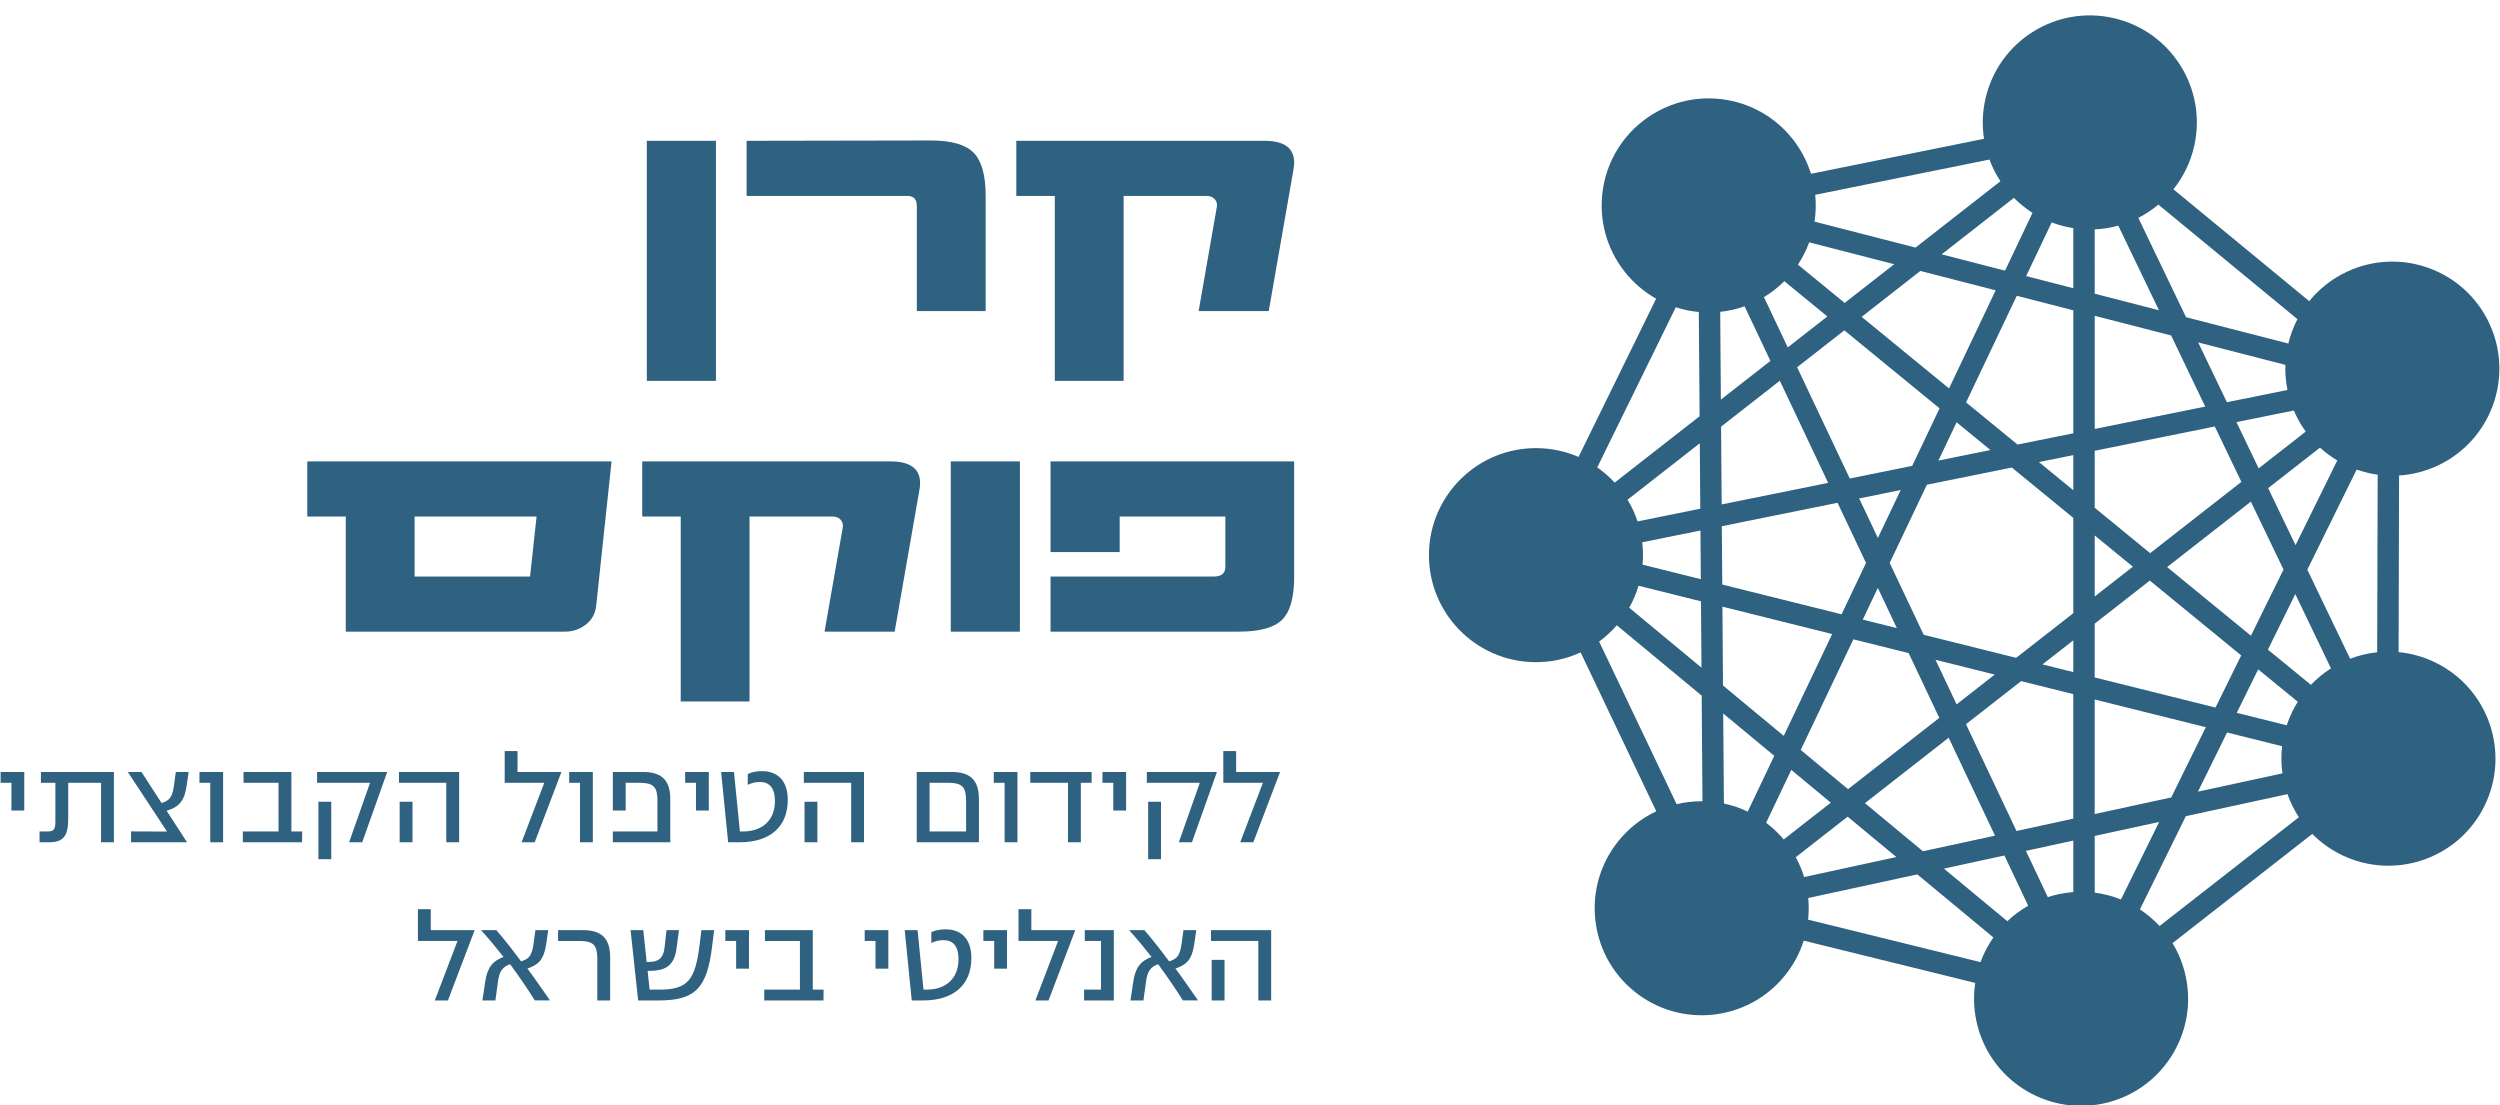
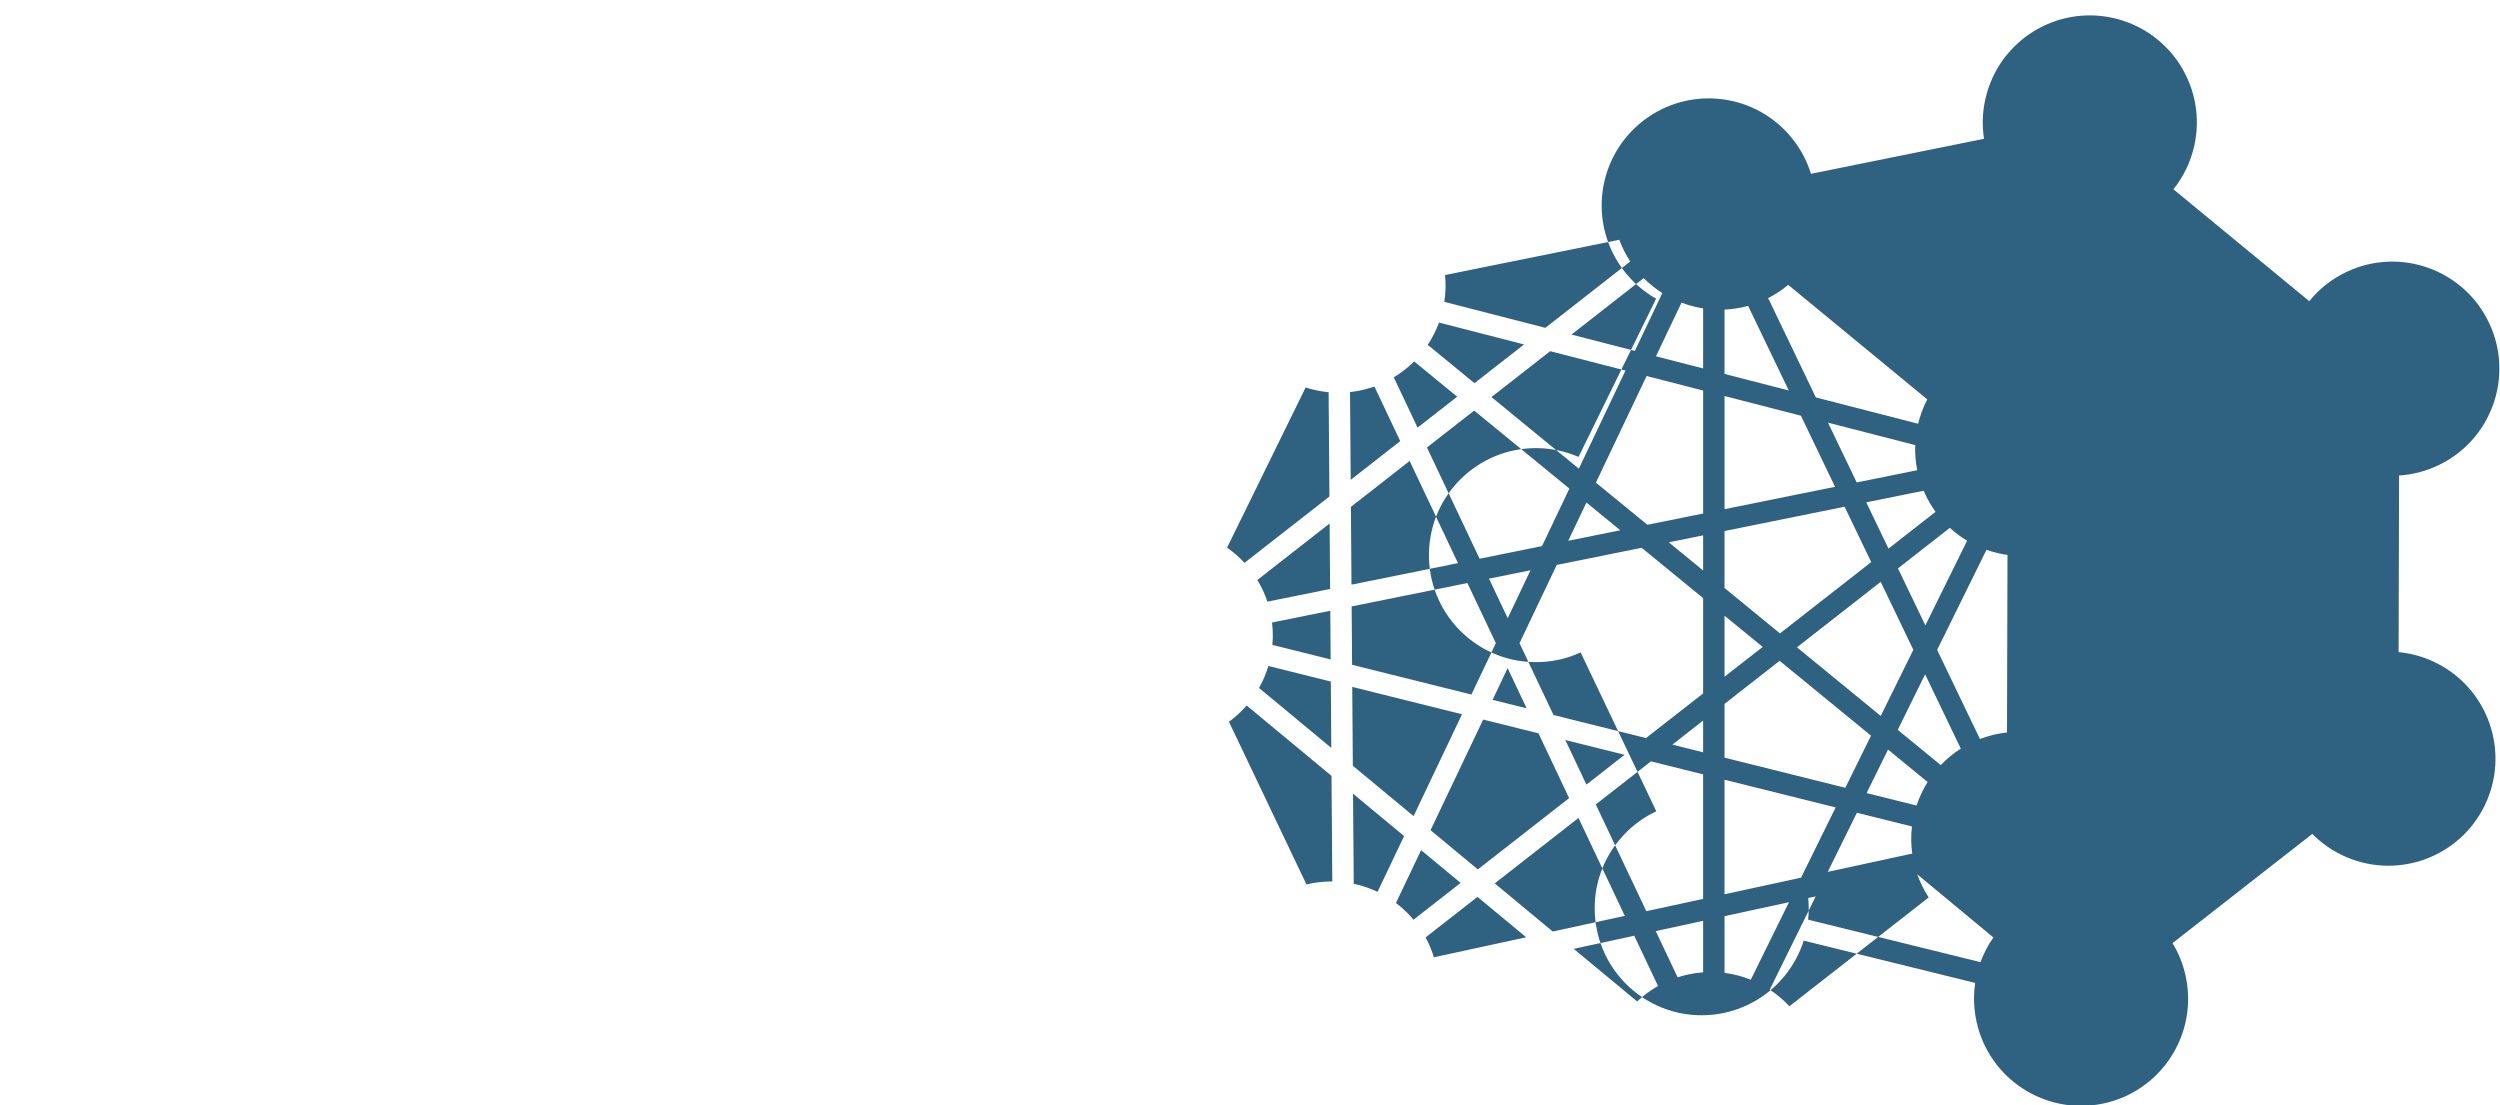
<svg xmlns="http://www.w3.org/2000/svg" xml:space="preserve" width="2.167in" height="0.958in" version="1.1" style="shape-rendering:geometricPrecision; text-rendering:geometricPrecision; image-rendering:optimizeQuality; fill-rule:evenodd; clip-rule:evenodd" viewBox="0 0 2166.66 958.33">
  <defs>
    <style type="text/css">
   
    .fil0 {fill:#2F6181;fill-rule:nonzero}
    .fil1 {fill:#2F6181;fill-rule:nonzero}
   
  </style>
  </defs>
  <g id="Layer_x0020_1">
    <g id="_4683038752">
-       <path class="fil0" d="M1721.12 85.28c11.52,-49.94 61.36,-81.07 111.28,-69.54 49.94,11.53 81.07,61.36 69.56,111.29 -3.24,14.03 -9.51,26.58 -17.94,37.11l117.78 97c8.58,-10.59 19.65,-19.44 32.83,-25.59 46.44,-21.66 101.66,-1.56 123.32,44.89 21.66,46.45 1.56,101.66 -44.89,123.32 -10.82,5.05 -22.13,7.83 -33.37,8.54l-0.41 153.15c10.78,1.03 21.56,3.97 31.87,9 46.06,22.47 65.19,78.02 42.73,124.09 -22.47,46.06 -78.02,65.19 -124.09,42.72 -9.69,-4.72 -18.19,-10.91 -25.35,-18.17l-121.2 94.7c5.31,8.71 9.25,18.45 11.49,28.99 10.66,50.13 -21.34,99.41 -71.47,110.07 -50.14,10.65 -99.41,-21.35 -110.07,-71.48 -2.38,-11.21 -2.63,-22.38 -1.02,-33.09l-148.7 -36.65c-3.41,10.73 -8.84,21.02 -16.36,30.3 -32.25,39.83 -90.68,45.97 -130.52,13.72 -39.82,-32.26 -45.97,-90.69 -13.71,-130.52 9.16,-11.3 20.41,-19.89 32.75,-25.66l-65.6 -137.76c-12.26,5.64 -25.96,8.69 -40.36,8.43 -51.24,-0.89 -92.06,-43.16 -91.16,-94.4 0.89,-51.24 43.16,-92.06 94.4,-91.17 12.55,0.22 24.47,2.92 35.3,7.62l67.28 -137.21c-10.36,-5.83 -19.77,-13.78 -27.55,-23.74 -31.55,-40.39 -24.4,-98.7 15.99,-130.26 40.39,-31.56 98.7,-24.39 130.26,15.99 7.15,9.16 12.32,19.24 15.56,29.72l150.05 -30.35c-1.76,-11.34 -1.43,-23.21 1.31,-35.08zm-59.18 672.89l-94.58 20.49c0.6,6.23 0.57,12.53 -0.09,18.78l149.49 36.83c2.78,-7.61 6.54,-14.8 11.15,-21.41l-65.97 -54.7zm320.98 -69.57l-88.11 19.1 -39.83 80.85c6.21,4.09 11.94,8.93 17.03,14.41l120.78 -94.34c-4.09,-6.27 -7.39,-13 -9.87,-20.03zm-245.44 53.2l-52.48 11.37 55.03 45.61c5.4,-5.15 11.45,-9.66 18.06,-13.42l-20.61 -43.57zm134.17 -29.08l-55.88 12.12 0.02 49.17c7.87,1.01 15.5,3.03 22.74,5.94l33.12 -67.23zm-74.44 16.15l-41.1 8.91 18.99 40.1c3.09,-1.01 6.29,-1.87 9.56,-2.57 4.2,-0.89 8.38,-1.48 12.55,-1.79l0 -44.65zm-195.66 -20.74l-44.98 35.13c3,5.52 5.39,11.29 7.2,17.22l80.02 -17.34 -42.23 -35zm87.6 -68.46l-72.62 56.75 50.3 41.72 62.49 -13.55 -40.18 -84.91zm-136.48 27.91l-21.81 45.86 2.54 1.98c4.72,3.81 8.94,8 12.71,12.47l40.83 -31.9 -34.27 -28.41zm199.28 -76.97l-47.8 37.35 43.8 92.58 49.25 -10.68 0 -107.98 -45.26 -11.28zm63.81 15.92l0 99.31 66.36 -14.37 30.01 -60.91 -96.37 -24.03zm-322.12 12.14l0.62 78.07c7.05,1.5 13.99,3.82 20.64,7l23.02 -48.38 -44.28 -36.69zm-92.25 -76.49c-4.57,5.26 -9.71,9.99 -15.33,14.11l67.19 141.03c7.34,-1.76 14.87,-2.63 22.41,-2.58l-0.68 -91.56 -73.58 -61zm529.16 92.96l-25.27 51.3 73.25 -15.87c-1.07,-7.73 -1.18,-15.63 -0.26,-23.52l-47.72 -11.9zm-324.05 -80.79l-45.63 95.94 41.02 34 79.13 -61.82 -26.58 -56.17 -47.94 -11.95zm-113.54 -28.31l0.51 68.37 52.67 43.67 42 -88.31 -95.18 -23.73zm464.57 54.35l-18.59 37.72 43.34 10.8c1.3,-3.96 2.9,-7.89 4.77,-11.74 1.47,-3 3.07,-5.89 4.81,-8.67l-34.33 -28.12zm-93.97 -76.98l-47.8 37.35 0 46.64 104.76 26.13 22.27 -45.21 -79.23 -64.9zm-185.83 68.7l18.29 38.65 33.08 -25.84 -51.37 -12.81zm311.97 -56.99l-23.74 48.18 37.31 30.53c5.24,-5.5 11.08,-10.28 17.37,-14.28l-30.94 -64.43zm-192.49 40.13l-26.7 20.85 26.7 6.67 0 -27.52zm-376.97 -47.36c-2,6.71 -4.72,13.09 -8.09,19.07l62.65 51.96 -0.43 -57.52 -54.12 -13.51zm622.67 -100.74l-42.79 86.81 37.12 77.25c7.52,-2.88 15.42,-4.79 23.46,-5.65l0.43 -153.96c-6.22,-0.87 -12.33,-2.36 -18.23,-4.45zm-299.01 -1.74l-73.64 14.89 -32.26 67.84 29.47 62.27 80.19 20 49.55 -38.7 0 -82.65 -53.31 -43.66zm207.28 29.55l-72.63 56.75 72.67 59.52 28.27 -57.36 -28.31 -58.91zm-323.47 74.82l-13.06 27.47 29.54 7.37 -16.47 -34.83zm-34.91 -73.81l-100.36 20.3 0.39 50.59 103.46 25.8 21.19 -44.54 -24.67 -52.15zm222.97 28.3l0 52.94 33.08 -25.84 -33.08 -27.09zm-341.86 -4.26l-50.48 10.2c0.5,4.18 0.73,8.44 0.66,12.77 -0.04,2.24 -0.16,4.44 -0.36,6.64l50.5 12.6 -0.31 -42.22zm445.98 -90.2l-104.12 21.06 0 49.41 48.07 39.37 79.12 -61.82 -23.07 -48.02zm91.26 18.3l-44.99 35.16 23.76 49.44 36.19 -73.45c-5.31,-3.18 -10.34,-6.91 -14.96,-11.14zm-363.61 36.78l-36 7.28 16.23 34.3 19.77 -41.58zm-174.2 -40.53l-62.65 48.95c3.57,5.87 6.5,12.17 8.7,18.8l54.38 -11 -0.43 -56.75zm69.39 -54.22l-50.94 39.81 0.52 67.43 92.33 -18.67 -41.9 -88.56zm254.49 64.49l-29.82 6.03 29.82 24.43 0 -30.45zm-344.69 -128.19l-68.1 138.83c5.5,3.85 10.57,8.28 15.09,13.19l73.65 -57.53 -0.69 -90.41c-6.76,-0.63 -13.46,-2 -19.96,-4.09zm146.15 20l-40.94 31.99 45.64 96.47 54.13 -10.95 23.73 -49.88 -82.56 -67.63zm389.76 69.5l-49.78 10.07 19.27 40.11 40.84 -31.9c-3.44,-4.73 -6.46,-9.85 -9.02,-15.35 -0.46,-0.98 -0.9,-1.96 -1.31,-2.94zm-292.42 10.23l-15.78 33.18 45.14 -9.12 -29.36 -24.06zm52.18 -109.72l-43.97 92.46 44.65 36.56 48.35 -9.78 0 -106.63 -49.02 -12.61zm67.58 17.39l0 98.09 95.83 -19.39 -29.62 -61.67 -66.2 -17.04zm89.69 23.07l24.91 51.85 52.51 -10.62c-1.47,-7.25 -2.06,-14.56 -1.8,-21.78l-75.62 -19.45zm-393.28 -31.33c-6.89,2.45 -13.99,4.06 -21.15,4.82l0.57 76.11 42.97 -33.57 -22.4 -47.35zm152.4 -30.64l-50.92 39.79 75.78 62.07 40.44 -85.06 -65.3 -16.8zm-117.96 8.88c-2.61,2.61 -5.43,5.09 -8.41,7.43 -3,2.34 -6.08,4.46 -9.25,6.37l20.63 43.6 34.35 -26.84 -37.32 -30.56zm324.37 -66.41c-5.37,4.47 -11.21,8.32 -17.42,11.48l41.37 86.15 88.69 22.83c1.78,-7.33 4.44,-14.44 7.93,-21.13l-120.57 -99.31zm-34.78 18.22c-6.61,1.83 -13.46,2.94 -20.46,3.25l0.01 55.78 55.69 14.33 -35.25 -73.37zm-268.02 14.49c-2.47,6.74 -5.74,13.24 -9.78,19.33l40.53 33.21 42.96 -33.56 -73.71 -18.98zm210.25 -17.25l-22.13 46.51 40.89 10.52 0 -52.06c-2.17,-0.34 -4.35,-0.76 -6.54,-1.27 -4.21,-0.97 -8.28,-2.22 -12.22,-3.71zm-32.75 -21.3l-62.64 48.96 54.96 14.15 23.81 -50.12c-5.89,-3.74 -11.29,-8.1 -16.13,-12.98zm-21.2 -33.22l-151.07 30.57c0.77,7.76 0.56,15.57 -0.61,23.24l87.56 22.53 73.64 -57.54c-3.85,-5.88 -7.06,-12.19 -9.51,-18.8z" />
-       <path class="fil1" d="M620.26 330.23l-59.95 0 0 -208.13 59.95 0 0 208.13zm233.86 -60.52l-59.67 0 0 -91.06c0,-5.85 -2.75,-8.77 -8.2,-8.77l-139.41 0 0 -47.79 159.5 -0.29c17.91,-0.03 30.36,3.54 37.33,10.61 6.97,7.06 10.46,19.57 10.46,37.46l0 99.83zm266.67 -121.32l-21.2 121.32 -60.8 0 15.83 -90.49c0.43,-2.44 -0.24,-4.63 -1.84,-6.5 -1.59,-1.88 -4.11,-2.83 -7.49,-2.83l-71.55 0 0 160.35 -59.67 0 0 -160.35 -33.37 0 0 -47.79 215.2 0c17.16,0 25.74,6.31 25.74,18.94 0,2.07 -0.36,4.52 -0.85,7.35zm-591.04 251.69l-13.29 124.71c-0.76,7.73 -4.24,13.67 -10.46,17.82 -4.91,3.39 -10.46,5.09 -16.69,5.09l-190.03 0 0 -99.83 -33.37 0 0 -47.79 263.84 0zm-65.04 47.79l-105.76 0 0 52.04 100.11 0 5.66 -52.04zm331.71 -21.49l-21.2 121.32 -60.8 0 15.83 -90.49c0.38,-2.45 -0.24,-4.62 -1.84,-6.5 -1.6,-1.89 -4.09,-2.83 -7.49,-2.83l-71.55 0 0 160.35 -59.67 0 0 -160.35 -33.37 0 0 -47.79 215.2 0c17.16,0 25.74,6.31 25.74,18.94 0,2.07 -0.28,4.52 -0.85,7.35zm87.39 121.32l-59.95 0 0 -147.61 59.95 0 0 147.61zm237.82 -47.51c0,17.91 -3.49,30.31 -10.46,37.19 -6.98,6.88 -19.42,10.32 -37.33,10.32l-163.45 0 0 -47.79 141.67 0c6.6,0 9.9,-2.83 9.9,-8.48l0 -43.55 -91.63 0 0 30.83 -59.95 0 0 -78.61 211.24 0 0 100.11z" />
-       <path class="fil1" d="M9.37 702.8l11.13 0 0 -33.41 -20.51 0 0 9.38 9.37 0 0 24.03zm25.56 -33.41l0 9.38 12.54 0 0 34.23c-0.12,6.44 -1.64,7.97 -6.68,7.97l-7.03 0 0 9.38 8.2 0c12.54,0 16.52,-5.63 16.64,-19.57l0 -32 28.48 0 0 51.57 11.14 0 0 -60.95 -63.3 0zm126.35 12.07l1.76 -12.07 -11.14 0 -1.64 12.07c-1.52,10.53 -4.33,12.76 -10.67,14.87l-17.46 -26.94 -11.84 0 33.99 51.65 -31.18 -0.12 0 9.4 48.41 0 0 -0.24 -17.59 -27.07c9.96,-3.17 15.24,-7.27 17.35,-21.55zm20.51 48.88l11.13 0 0 -60.95 -20.51 0 0 9.38 9.37 0 0 51.57zm28.25 0l51.34 0 0.11 -9.38 -9.38 0 0 -51.57 -41.49 0 0 9.38 30.35 0 0 42.2 -30.94 0 0 9.38zm92.13 0l11.37 0 21.57 -60.72 0 -0.23 -60.71 0 0 9.38 45.94 0 -18.17 51.57zm-26.61 14.65l11.13 0 0 -49.81 -11.13 0 0 49.81zm110.88 -14.65l11.13 0 0 -60.95 -52.15 0 0 9.38 41.02 0 0 51.57zm-40.44 0l11.14 0 0 -35.17 -11.14 0 0 35.17zm105.72 0l11.37 0 23.09 -60.72 0 -0.23 -37.98 0 0 -18.17 -11.13 0 0 27.54 34.34 0 -19.69 51.57zm50.64 0l11.13 0 0 -60.95 -20.51 0 0 9.38 9.38 0 0 51.57zm28.48 0l49.81 0 0 -37.51c0,-15.71 -6.92,-23.44 -23.44,-23.44l-26.37 0 0 33.41 11.13 0 0 -24.03 11.96 0c12.43,0 15.59,3.75 15.59,15.59l0 26.61 -38.68 0 0 9.38zm72.09 -27.54l11.13 0 0 -33.41 -20.51 0 0 9.38 9.38 0 0 24.03zm27.9 27.54l9.85 0c26.25,0 41.84,-13.25 41.84,-36.69 0,-17.7 -9.72,-24.97 -22.27,-24.97 -5.04,0 -9.02,0.82 -12.42,2.46l0 9.38c3.87,-1.88 7.15,-2.46 10.67,-2.46 7.85,0 12.89,4.93 12.89,16.53 0,16.65 -10.9,26.37 -27.66,26.37l-2.7 0 -5.16 -51.57 -11.13 0 6.09 60.95zm106.67 0l11.13 0 0 -60.95 -52.16 0 0 9.38 41.02 0 0 51.57zm-40.44 0l11.14 0 0 -35.17 -11.14 0 0 35.17zm97.29 0l53.92 0 0 -37.51c0,-15.71 -6.91,-23.44 -23.44,-23.44l-30.48 0 0 60.95zm11.14 -9.38l0 -42.2 16.06 0c12.43,0 15.59,3.75 15.59,15.59l0 26.61 -31.65 0zm65.05 9.38l11.13 0 0 -60.95 -20.51 0 0 9.38 9.38 0 0 51.57zm54.97 0l11.14 0 0 -51.57 9.37 0 0 -9.38 -53.21 0 0 9.38 32.7 0 0 51.57zm39.27 -27.54l11.13 0 0 -33.41 -20.51 0 0 9.38 9.38 0 0 24.03zm56.85 27.54l11.37 0 21.57 -60.72 0 -0.23 -60.71 0 0 9.38 45.95 0 -18.17 51.57zm-26.61 14.65l11.13 0 0 -49.81 -11.13 0 0 49.81zm79.82 -14.65l11.37 0 23.09 -60.72 0 -0.23 -37.98 0 0 -18.17 -11.13 0 0 27.54 34.34 0 -19.69 51.57zm-698.36 137.14l11.37 0 23.09 -60.72 0 -0.23 -37.98 0 0 -18.17 -11.13 0 0 27.54 34.34 0 -19.69 51.57zm99.87 0c-6.44,-9.26 -12.78,-18.52 -19.57,-27.66 9.38,-3.17 14.3,-7.5 16.29,-21.22l1.76 -12.07 -11.13 0 -1.64 12.07c-1.52,10.67 -4.33,12.9 -10.78,15 -7.03,-9.5 -13.83,-18.28 -21.45,-27.07l-13.24 0c7.03,7.73 13.13,15.24 19.46,23.2 -8.91,3.4 -13.95,8.56 -15.82,21.33l-2.46 16.41 11.25 0 2.35 -17.11c1.06,-7.73 3.87,-12.19 10.43,-14.3 7.62,10.43 14.88,20.98 21.45,31.41l13.13 0zm41.03 0l11.13 0 0 -37.51c0,-15.71 -6.92,-23.44 -23.44,-23.44l-21.68 0 0 9.38 18.4 0c12.43,0 15.59,3.75 15.59,15.59l0 35.98zm90.25 -60.95l-1.52 12.42c-3.75,30.36 -9.85,39.15 -34.57,39.15l-8.79 0 -1.76 -16.29 1.41 0c15.59,0 21.92,-5.51 23.79,-20.16l2 -15.12 -10.78 0 -1.76 15.35c-0.94,8.67 -5.16,12.19 -13.24,12.19l-2.23 0 -2.93 -27.54 -11.02 0 6.56 60.95 17.7 0c31.88,0 41.96,-10.55 46.42,-46.65l1.76 -14.3 -11.02 0zm30.13 33.41l11.13 0 0 -33.41 -20.51 0 0 9.38 9.38 0 0 24.03zm24.38 27.54l51.34 0 0.11 -9.38 -9.38 0 0 -51.57 -41.49 0 0 9.38 30.35 0 0 42.19 -30.94 0 0 9.38zm96.46 -27.54l11.14 0 0 -33.41 -20.51 0 0 9.38 9.37 0 0 24.03zm31.41 27.54l9.85 0c26.26,0 41.85,-13.24 41.85,-36.69 0,-17.7 -9.73,-24.96 -22.27,-24.96 -5.04,0 -9.02,0.82 -12.43,2.46l0 9.38c3.87,-1.87 7.15,-2.46 10.67,-2.46 7.85,0 12.9,4.92 12.9,16.53 0,16.65 -10.9,26.37 -27.66,26.37l-2.7 0 -5.16 -51.57 -11.13 0 6.09 60.95zm71.5 -27.54l11.13 0 0 -33.41 -20.51 0 0 9.38 9.38 0 0 24.03zm35.75 27.54l11.37 0 23.09 -60.72 0 -0.23 -37.98 0 0 -18.17 -11.14 0 0 27.54 34.34 0 -19.69 51.57zm42.2 0l25.79 0 0 -60.95 -25.2 0 0 9.38 14.07 0 0 42.19 -14.65 0 0 9.38zm98.81 0c-6.44,-9.26 -12.78,-18.52 -19.57,-27.66 9.38,-3.17 14.3,-7.5 16.29,-21.22l1.76 -12.07 -11.13 0 -1.64 12.07c-1.53,10.67 -4.34,12.9 -10.78,15 -7.04,-9.5 -13.83,-18.28 -21.45,-27.07l-13.24 0c7.04,7.73 13.13,15.24 19.46,23.2 -8.91,3.4 -13.95,8.56 -15.82,21.33l-2.46 16.41 11.25 0 2.34 -17.11c1.06,-7.73 3.87,-12.19 10.43,-14.3 7.62,10.43 14.89,20.98 21.45,31.41l13.13 0zm52.28 0l11.13 0 0 -60.95 -52.16 0 0 9.38 41.02 0 0 51.57zm-40.44 0l11.14 0 0 -35.16 -11.14 0 0 35.16z" />
+       <path class="fil0" d="M1721.12 85.28c11.52,-49.94 61.36,-81.07 111.28,-69.54 49.94,11.53 81.07,61.36 69.56,111.29 -3.24,14.03 -9.51,26.58 -17.94,37.11l117.78 97c8.58,-10.59 19.65,-19.44 32.83,-25.59 46.44,-21.66 101.66,-1.56 123.32,44.89 21.66,46.45 1.56,101.66 -44.89,123.32 -10.82,5.05 -22.13,7.83 -33.37,8.54l-0.41 153.15c10.78,1.03 21.56,3.97 31.87,9 46.06,22.47 65.19,78.02 42.73,124.09 -22.47,46.06 -78.02,65.19 -124.09,42.72 -9.69,-4.72 -18.19,-10.91 -25.35,-18.17l-121.2 94.7c5.31,8.71 9.25,18.45 11.49,28.99 10.66,50.13 -21.34,99.41 -71.47,110.07 -50.14,10.65 -99.41,-21.35 -110.07,-71.48 -2.38,-11.21 -2.63,-22.38 -1.02,-33.09l-148.7 -36.65c-3.41,10.73 -8.84,21.02 -16.36,30.3 -32.25,39.83 -90.68,45.97 -130.52,13.72 -39.82,-32.26 -45.97,-90.69 -13.71,-130.52 9.16,-11.3 20.41,-19.89 32.75,-25.66l-65.6 -137.76c-12.26,5.64 -25.96,8.69 -40.36,8.43 -51.24,-0.89 -92.06,-43.16 -91.16,-94.4 0.89,-51.24 43.16,-92.06 94.4,-91.17 12.55,0.22 24.47,2.92 35.3,7.62l67.28 -137.21c-10.36,-5.83 -19.77,-13.78 -27.55,-23.74 -31.55,-40.39 -24.4,-98.7 15.99,-130.26 40.39,-31.56 98.7,-24.39 130.26,15.99 7.15,9.16 12.32,19.24 15.56,29.72l150.05 -30.35c-1.76,-11.34 -1.43,-23.21 1.31,-35.08zm-59.18 672.89l-94.58 20.49c0.6,6.23 0.57,12.53 -0.09,18.78l149.49 36.83c2.78,-7.61 6.54,-14.8 11.15,-21.41l-65.97 -54.7zl-88.11 19.1 -39.83 80.85c6.21,4.09 11.94,8.93 17.03,14.41l120.78 -94.34c-4.09,-6.27 -7.39,-13 -9.87,-20.03zm-245.44 53.2l-52.48 11.37 55.03 45.61c5.4,-5.15 11.45,-9.66 18.06,-13.42l-20.61 -43.57zm134.17 -29.08l-55.88 12.12 0.02 49.17c7.87,1.01 15.5,3.03 22.74,5.94l33.12 -67.23zm-74.44 16.15l-41.1 8.91 18.99 40.1c3.09,-1.01 6.29,-1.87 9.56,-2.57 4.2,-0.89 8.38,-1.48 12.55,-1.79l0 -44.65zm-195.66 -20.74l-44.98 35.13c3,5.52 5.39,11.29 7.2,17.22l80.02 -17.34 -42.23 -35zm87.6 -68.46l-72.62 56.75 50.3 41.72 62.49 -13.55 -40.18 -84.91zm-136.48 27.91l-21.81 45.86 2.54 1.98c4.72,3.81 8.94,8 12.71,12.47l40.83 -31.9 -34.27 -28.41zm199.28 -76.97l-47.8 37.35 43.8 92.58 49.25 -10.68 0 -107.98 -45.26 -11.28zm63.81 15.92l0 99.31 66.36 -14.37 30.01 -60.91 -96.37 -24.03zm-322.12 12.14l0.62 78.07c7.05,1.5 13.99,3.82 20.64,7l23.02 -48.38 -44.28 -36.69zm-92.25 -76.49c-4.57,5.26 -9.71,9.99 -15.33,14.11l67.19 141.03c7.34,-1.76 14.87,-2.63 22.41,-2.58l-0.68 -91.56 -73.58 -61zm529.16 92.96l-25.27 51.3 73.25 -15.87c-1.07,-7.73 -1.18,-15.63 -0.26,-23.52l-47.72 -11.9zm-324.05 -80.79l-45.63 95.94 41.02 34 79.13 -61.82 -26.58 -56.17 -47.94 -11.95zm-113.54 -28.31l0.51 68.37 52.67 43.67 42 -88.31 -95.18 -23.73zm464.57 54.35l-18.59 37.72 43.34 10.8c1.3,-3.96 2.9,-7.89 4.77,-11.74 1.47,-3 3.07,-5.89 4.81,-8.67l-34.33 -28.12zm-93.97 -76.98l-47.8 37.35 0 46.64 104.76 26.13 22.27 -45.21 -79.23 -64.9zm-185.83 68.7l18.29 38.65 33.08 -25.84 -51.37 -12.81zm311.97 -56.99l-23.74 48.18 37.31 30.53c5.24,-5.5 11.08,-10.28 17.37,-14.28l-30.94 -64.43zm-192.49 40.13l-26.7 20.85 26.7 6.67 0 -27.52zm-376.97 -47.36c-2,6.71 -4.72,13.09 -8.09,19.07l62.65 51.96 -0.43 -57.52 -54.12 -13.51zm622.67 -100.74l-42.79 86.81 37.12 77.25c7.52,-2.88 15.42,-4.79 23.46,-5.65l0.43 -153.96c-6.22,-0.87 -12.33,-2.36 -18.23,-4.45zm-299.01 -1.74l-73.64 14.89 -32.26 67.84 29.47 62.27 80.19 20 49.55 -38.7 0 -82.65 -53.31 -43.66zm207.28 29.55l-72.63 56.75 72.67 59.52 28.27 -57.36 -28.31 -58.91zm-323.47 74.82l-13.06 27.47 29.54 7.37 -16.47 -34.83zm-34.91 -73.81l-100.36 20.3 0.39 50.59 103.46 25.8 21.19 -44.54 -24.67 -52.15zm222.97 28.3l0 52.94 33.08 -25.84 -33.08 -27.09zm-341.86 -4.26l-50.48 10.2c0.5,4.18 0.73,8.44 0.66,12.77 -0.04,2.24 -0.16,4.44 -0.36,6.64l50.5 12.6 -0.31 -42.22zm445.98 -90.2l-104.12 21.06 0 49.41 48.07 39.37 79.12 -61.82 -23.07 -48.02zm91.26 18.3l-44.99 35.16 23.76 49.44 36.19 -73.45c-5.31,-3.18 -10.34,-6.91 -14.96,-11.14zm-363.61 36.78l-36 7.28 16.23 34.3 19.77 -41.58zm-174.2 -40.53l-62.65 48.95c3.57,5.87 6.5,12.17 8.7,18.8l54.38 -11 -0.43 -56.75zm69.39 -54.22l-50.94 39.81 0.52 67.43 92.33 -18.67 -41.9 -88.56zm254.49 64.49l-29.82 6.03 29.82 24.43 0 -30.45zm-344.69 -128.19l-68.1 138.83c5.5,3.85 10.57,8.28 15.09,13.19l73.65 -57.53 -0.69 -90.41c-6.76,-0.63 -13.46,-2 -19.96,-4.09zm146.15 20l-40.94 31.99 45.64 96.47 54.13 -10.95 23.73 -49.88 -82.56 -67.63zm389.76 69.5l-49.78 10.07 19.27 40.11 40.84 -31.9c-3.44,-4.73 -6.46,-9.85 -9.02,-15.35 -0.46,-0.98 -0.9,-1.96 -1.31,-2.94zm-292.42 10.23l-15.78 33.18 45.14 -9.12 -29.36 -24.06zm52.18 -109.72l-43.97 92.46 44.65 36.56 48.35 -9.78 0 -106.63 -49.02 -12.61zm67.58 17.39l0 98.09 95.83 -19.39 -29.62 -61.67 -66.2 -17.04zm89.69 23.07l24.91 51.85 52.51 -10.62c-1.47,-7.25 -2.06,-14.56 -1.8,-21.78l-75.62 -19.45zm-393.28 -31.33c-6.89,2.45 -13.99,4.06 -21.15,4.82l0.57 76.11 42.97 -33.57 -22.4 -47.35zm152.4 -30.64l-50.92 39.79 75.78 62.07 40.44 -85.06 -65.3 -16.8zm-117.96 8.88c-2.61,2.61 -5.43,5.09 -8.41,7.43 -3,2.34 -6.08,4.46 -9.25,6.37l20.63 43.6 34.35 -26.84 -37.32 -30.56zm324.37 -66.41c-5.37,4.47 -11.21,8.32 -17.42,11.48l41.37 86.15 88.69 22.83c1.78,-7.33 4.44,-14.44 7.93,-21.13l-120.57 -99.31zm-34.78 18.22c-6.61,1.83 -13.46,2.94 -20.46,3.25l0.01 55.78 55.69 14.33 -35.25 -73.37zm-268.02 14.49c-2.47,6.74 -5.74,13.24 -9.78,19.33l40.53 33.21 42.96 -33.56 -73.71 -18.98zm210.25 -17.25l-22.13 46.51 40.89 10.52 0 -52.06c-2.17,-0.34 -4.35,-0.76 -6.54,-1.27 -4.21,-0.97 -8.28,-2.22 -12.22,-3.71zm-32.75 -21.3l-62.64 48.96 54.96 14.15 23.81 -50.12c-5.89,-3.74 -11.29,-8.1 -16.13,-12.98zm-21.2 -33.22l-151.07 30.57c0.77,7.76 0.56,15.57 -0.61,23.24l87.56 22.53 73.64 -57.54c-3.85,-5.88 -7.06,-12.19 -9.51,-18.8z" />
    </g>
  </g>
</svg>